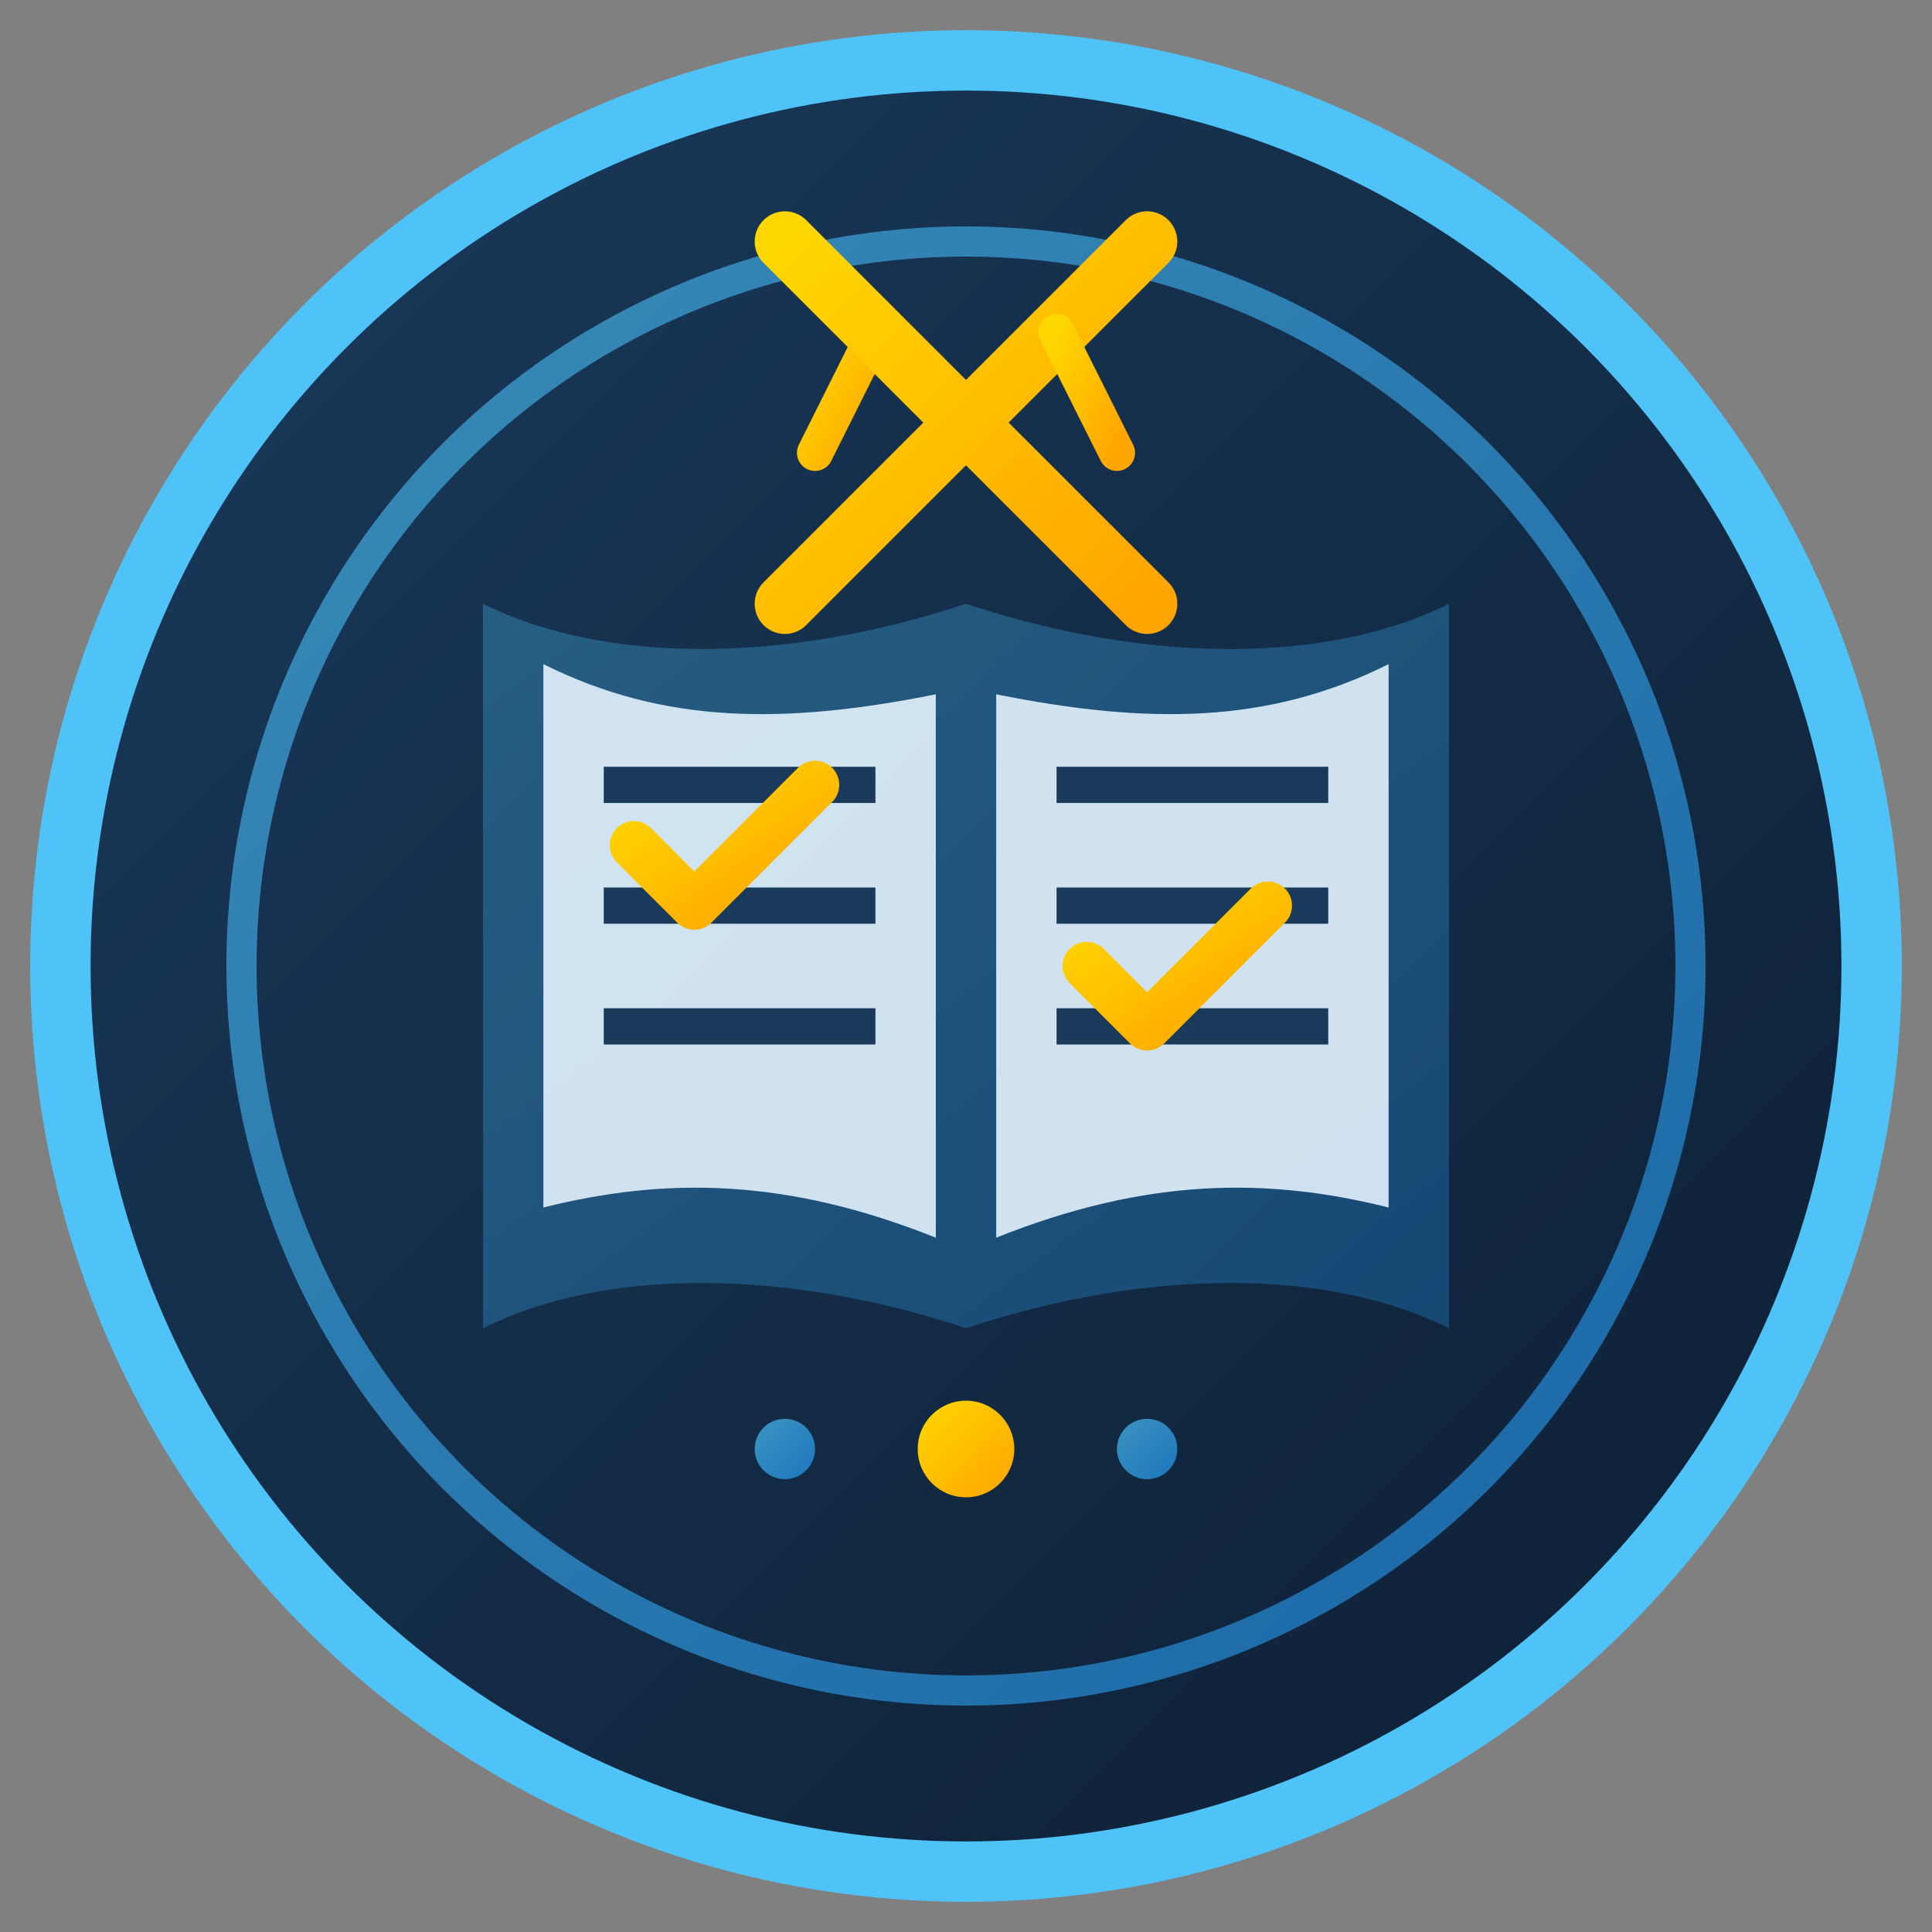
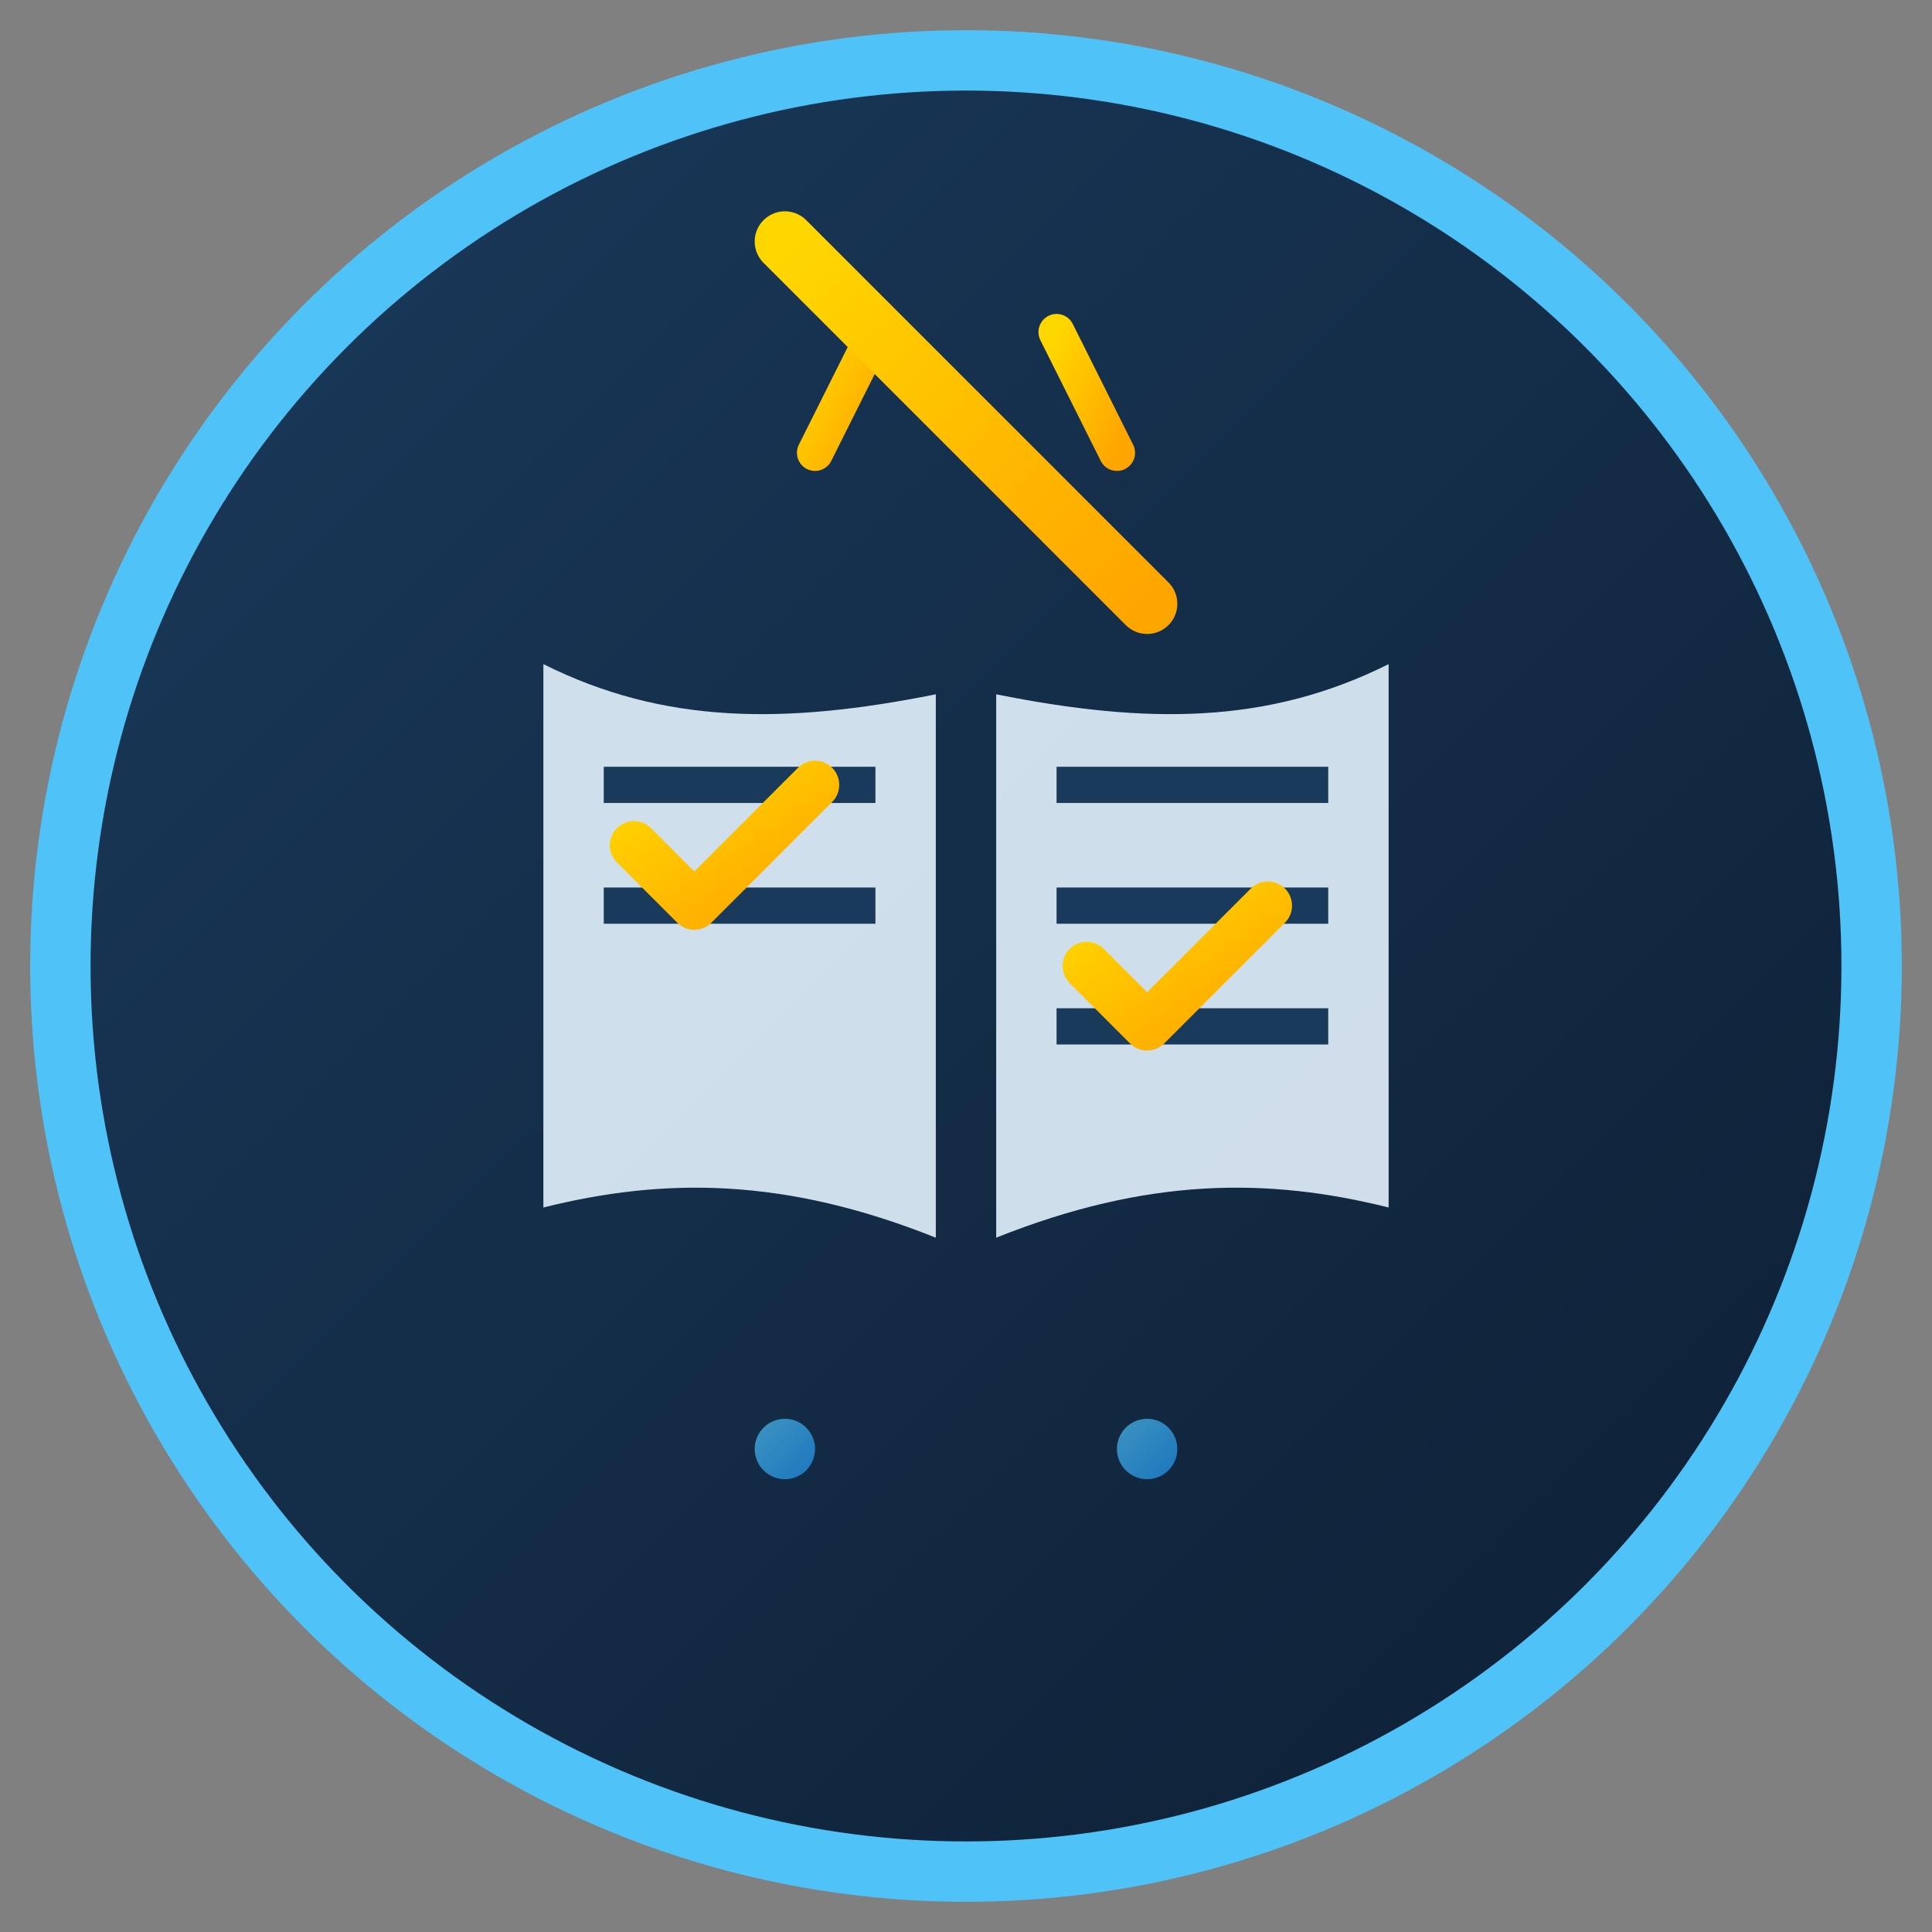
<svg xmlns="http://www.w3.org/2000/svg" viewBox="0 0 32 32">
  <rect x="0" y="0" width="32" height="32" fill="#808080" stroke="none" />
  <defs>
    <linearGradient id="cardGradient" x1="0%" y1="0%" x2="100%" y2="100%">
      <stop offset="0%" style="stop-color:#1A3A5C;stop-opacity:1" />
      <stop offset="100%" style="stop-color:#0D1F33;stop-opacity:1" />
    </linearGradient>
    <linearGradient id="glowGradient" x1="0%" y1="0%" x2="100%" y2="100%">
      <stop offset="0%" style="stop-color:#4FC3F7;stop-opacity:1" />
      <stop offset="100%" style="stop-color:#2196F3;stop-opacity:1" />
    </linearGradient>
    <linearGradient id="goldGradient" x1="0%" y1="0%" x2="100%" y2="100%">
      <stop offset="0%" style="stop-color:#FFD700;stop-opacity:1" />
      <stop offset="100%" style="stop-color:#FFA500;stop-opacity:1" />
    </linearGradient>
  </defs>
  <circle cx="16" cy="16" r="15" fill="url(#cardGradient)" stroke="#4FC3F7" stroke-width="1" />
-   <circle cx="16" cy="16" r="12" fill="none" stroke="url(#glowGradient)" stroke-width="0.5" opacity="0.6" />
-   <path d="M8 10 L8 22 C10 21 13 21 16 22 C19 21 22 21 24 22 L24 10 C22 11 19 11 16 10 C13 11 10 11 8 10 Z" fill="url(#glowGradient)" opacity="0.3" />
  <path d="M9 11 L9 20 C11 19.5 13 19.5 15.5 20.5 L15.5 11.5 C13 12 11 12 9 11 Z" fill="#E3F2FD" opacity="0.9" />
  <path d="M16.5 11.5 L16.5 20.5 C19 19.5 21 19.5 23 20 L23 11 C21 12 19 12 16.5 11.5 Z" fill="#E3F2FD" opacity="0.9" />
  <line x1="10" y1="13" x2="14.5" y2="13" stroke="#1A3A5C" stroke-width="0.6" />
  <line x1="10" y1="15" x2="14.5" y2="15" stroke="#1A3A5C" stroke-width="0.6" />
-   <line x1="10" y1="17" x2="14.5" y2="17" stroke="#1A3A5C" stroke-width="0.6" />
  <line x1="17.5" y1="13" x2="22" y2="13" stroke="#1A3A5C" stroke-width="0.6" />
  <line x1="17.5" y1="15" x2="22" y2="15" stroke="#1A3A5C" stroke-width="0.6" />
  <line x1="17.5" y1="17" x2="22" y2="17" stroke="#1A3A5C" stroke-width="0.6" />
  <path d="M10.5 14 L11.5 15 L13.5 13" fill="none" stroke="url(#goldGradient)" stroke-width="0.8" stroke-linecap="round" stroke-linejoin="round" />
  <path d="M18 16 L19 17 L21 15" fill="none" stroke="url(#goldGradient)" stroke-width="0.8" stroke-linecap="round" stroke-linejoin="round" />
  <g transform="translate(16, 7)">
-     <line x1="-3" y1="3" x2="3" y2="-3" stroke="url(#goldGradient)" stroke-width="1" stroke-linecap="round" />
    <line x1="-1.5" y1="-1.5" x2="-2.5" y2="0.5" stroke="url(#goldGradient)" stroke-width="0.6" stroke-linecap="round" />
    <line x1="3" y1="3" x2="-3" y2="-3" stroke="url(#goldGradient)" stroke-width="1" stroke-linecap="round" />
    <line x1="1.5" y1="-1.5" x2="2.5" y2="0.5" stroke="url(#goldGradient)" stroke-width="0.6" stroke-linecap="round" />
  </g>
-   <circle cx="16" cy="24" r="0.8" fill="url(#goldGradient)" />
  <circle cx="13" cy="24" r="0.5" fill="url(#glowGradient)" opacity="0.7" />
  <circle cx="19" cy="24" r="0.5" fill="url(#glowGradient)" opacity="0.7" />
</svg>